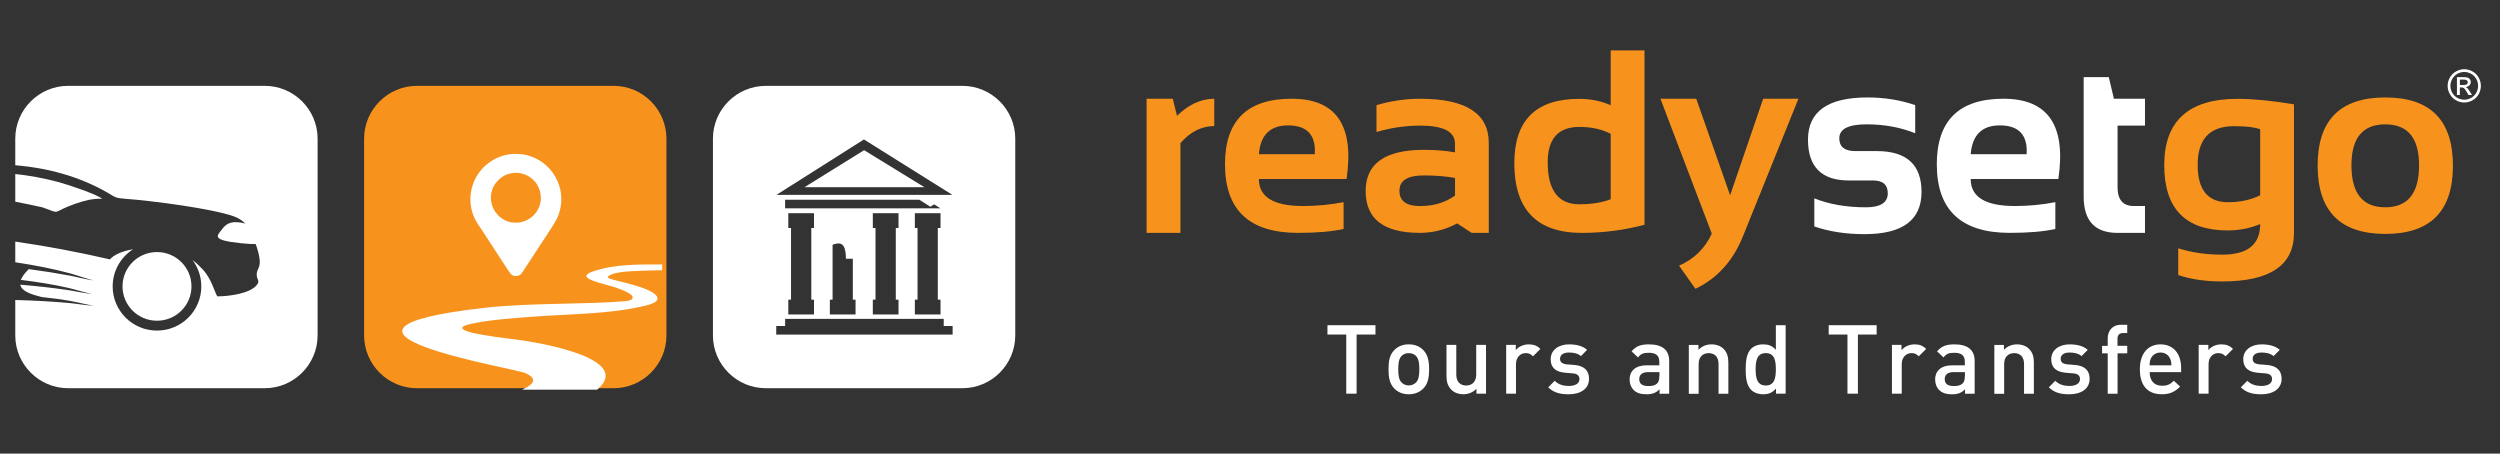
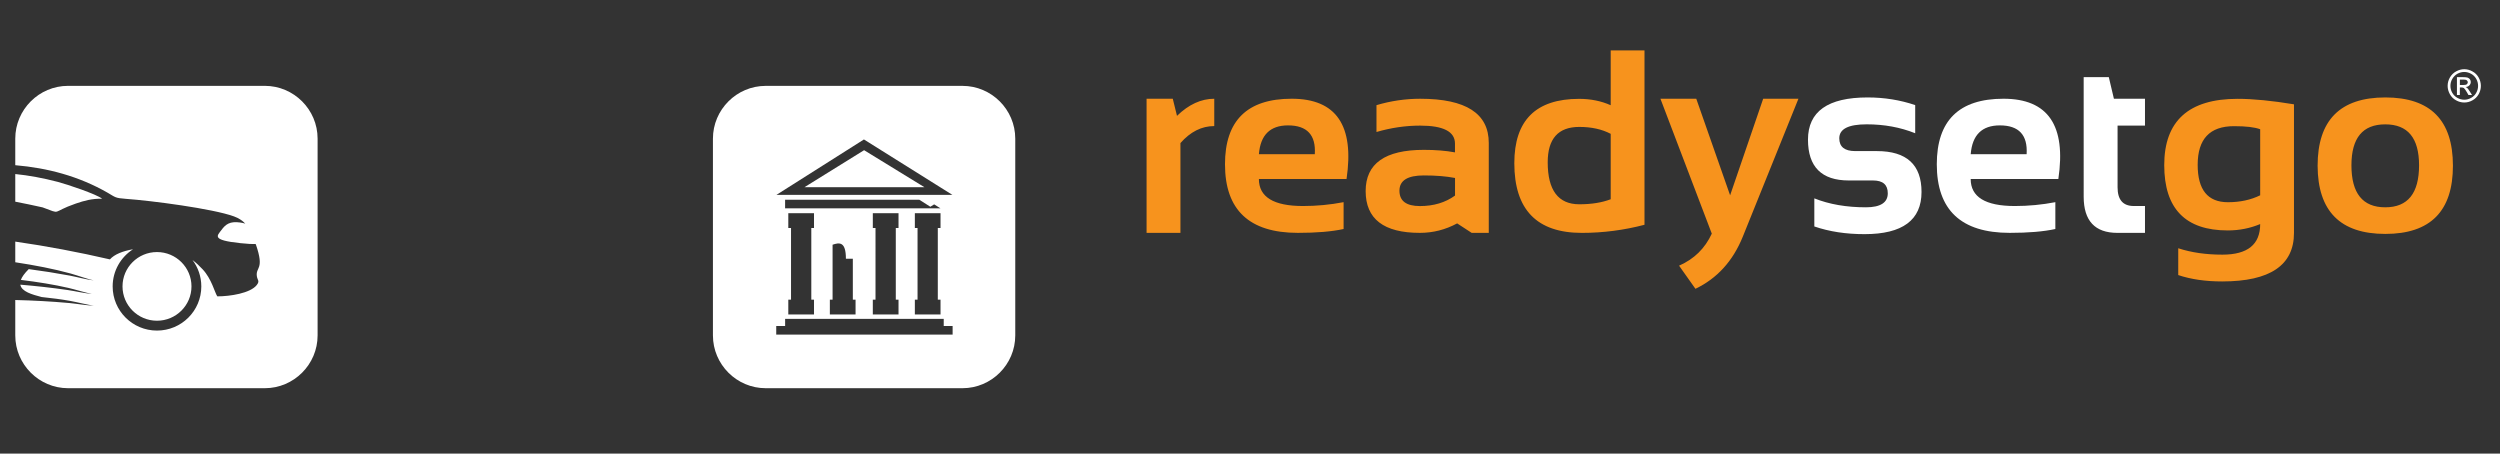
<svg xmlns="http://www.w3.org/2000/svg" version="1.1" id="Layer_1" x="0px" y="0px" width="99.213px" height="18px" viewBox="0.394 0 99.213 18" enable-background="new 0.394 0 99.213 18" xml:space="preserve">
  <rect x="0.394" y="0" width="99.213" height="18" fill="#333333" stroke="none" />
  <path fill="#F7931D" d="M92.369,6.577c0-1.807,0.896-2.71,2.686-2.71s2.684,0.903,2.684,2.71c0,1.803-0.894,2.706-2.684,2.706  C93.269,9.283,92.375,8.38,92.369,6.577 M95.053,8.227c0.895,0,1.342-0.554,1.342-1.667c0-1.084-0.447-1.625-1.342-1.625  c-0.896,0-1.342,0.541-1.342,1.625C93.711,7.673,94.158,8.227,95.053,8.227z M91.431,9.244c0,1.283-0.95,1.925-2.851,1.925  c-0.656,0-1.236-0.083-1.742-0.253V9.852c0.518,0.17,1.101,0.254,1.753,0.254c1,0,1.499-0.403,1.499-1.214  c-0.4,0.167-0.828,0.253-1.287,0.253c-1.682,0-2.521-0.866-2.521-2.592c0-1.754,0.971-2.631,2.912-2.631  c0.617,0,1.364,0.074,2.237,0.218V9.244z M90.09,5.129c-0.221-0.082-0.565-0.122-1.039-0.122c-0.963,0-1.442,0.511-1.442,1.534  c0,0.99,0.399,1.484,1.2,1.484c0.484,0,0.912-0.093,1.281-0.275V5.129z M66.289,3.919h1.422l1.343,3.832l1.312-3.832h1.399  l-2.21,5.479c-0.393,0.967-1.018,1.651-1.877,2.063l-0.65-0.918c0.596-0.26,1.028-0.684,1.299-1.271L66.289,3.919z M65.656,8.92  c-0.813,0.214-1.644,0.322-2.486,0.322c-1.786,0-2.68-0.923-2.68-2.766c0-1.702,0.856-2.553,2.572-2.553  c0.459,0,0.876,0.085,1.253,0.253V2h1.341V8.92z M64.315,5.311c-0.347-0.182-0.762-0.274-1.247-0.274  c-0.834,0-1.253,0.467-1.253,1.404c0,1.108,0.419,1.666,1.253,1.666c0.485,0,0.9-0.067,1.247-0.2V5.311z M56.898,6.962  c-0.645,0-0.967,0.202-0.967,0.606c0,0.406,0.27,0.61,0.813,0.61c0.545,0,1.01-0.139,1.393-0.417V7.063  C57.797,6.996,57.385,6.962,56.898,6.962z M54.59,7.583c0-1.092,0.77-1.636,2.309-1.636c0.463,0,0.876,0.033,1.236,0.1V5.699  c0-0.478-0.462-0.714-1.383-0.714c-0.582,0-1.158,0.086-1.732,0.253V4.173c0.574-0.17,1.15-0.254,1.732-0.254  c1.818,0,2.724,0.584,2.724,1.752v3.57h-0.679l-0.576-0.376c-0.462,0.25-0.955,0.376-1.479,0.376  C55.307,9.242,54.59,8.688,54.59,7.583z M50.354,6.12h2.218c0.049-0.763-0.307-1.144-1.063-1.144  C50.8,4.976,50.414,5.357,50.354,6.12z M53.832,7.103h-3.479c0,0.715,0.584,1.073,1.752,1.073c0.536,0,1.074-0.05,1.61-0.153v1.065  c-0.471,0.103-1.074,0.153-1.813,0.153c-1.932,0-2.894-0.908-2.894-2.722c0-1.735,0.882-2.601,2.647-2.601  C53.425,3.919,54.146,4.98,53.832,7.103z M45.896,9.242V3.919h1.04l0.167,0.679c0.465-0.453,0.958-0.679,1.479-0.679v1.084  c-0.5,0-0.948,0.226-1.342,0.675v3.564H45.896z" />
  <path fill="#FFFFFF" d="M83.09,3.06h0.992l0.203,0.859h1.233v1.065h-1.088v2.448c0,0.497,0.214,0.744,0.646,0.744h0.442v1.066  h-1.093c-0.893,0-1.34-0.479-1.34-1.437V3.06H83.09z M78.602,6.12h2.219c0.047-0.763-0.307-1.144-1.063-1.144  C79.048,4.976,78.662,5.357,78.602,6.12z M82.08,7.103h-3.479c0,0.715,0.585,1.073,1.752,1.073c0.537,0,1.076-0.05,1.608-0.153  v1.065c-0.469,0.103-1.071,0.153-1.811,0.153c-1.931,0-2.894-0.908-2.894-2.722c0-1.735,0.883-2.601,2.647-2.601  C81.672,3.919,82.395,4.98,82.08,7.103z M72.396,8.987V7.872c0.593,0.237,1.274,0.355,2.048,0.355c0.577,0,0.867-0.187,0.867-0.556  c0-0.34-0.195-0.509-0.584-0.509h-0.963c-1.08,0-1.62-0.541-1.62-1.62c0-1.117,0.789-1.675,2.365-1.675  c0.669,0,1.299,0.103,1.89,0.304v1.117c-0.591-0.237-1.232-0.354-1.926-0.354c-0.727,0-1.087,0.185-1.087,0.555  c0,0.337,0.211,0.507,0.632,0.507h0.861c1.181,0,1.771,0.542,1.771,1.622c0,1.115-0.753,1.674-2.259,1.674  C73.654,9.293,72.988,9.191,72.396,8.987z" />
-   <path fill="#FFFFFF" d="M90.94,15.031c0-0.344-0.214-0.516-0.575-0.547L90.06,14.46c-0.207-0.019-0.269-0.106-0.269-0.222  c0-0.146,0.119-0.248,0.353-0.248c0.185,0,0.354,0.037,0.478,0.141l0.244-0.247c-0.18-0.157-0.429-0.218-0.719-0.218  c-0.404,0-0.729,0.214-0.729,0.591c0,0.343,0.211,0.503,0.572,0.535l0.31,0.026c0.188,0.015,0.261,0.1,0.261,0.229  c0,0.184-0.188,0.27-0.424,0.27c-0.189,0-0.4-0.045-0.559-0.205l-0.256,0.259c0.229,0.225,0.498,0.276,0.813,0.276  C90.597,15.646,90.94,15.438,90.94,15.031 M89.011,13.848c-0.136-0.134-0.274-0.182-0.463-0.182c-0.218,0-0.416,0.096-0.515,0.232  v-0.211h-0.384v1.937h0.392v-1.177c0-0.266,0.174-0.434,0.384-0.434c0.135,0,0.202,0.041,0.29,0.127L89.011,13.848z M86.568,14.498  h-0.869c0.004-0.119,0.012-0.178,0.049-0.262c0.063-0.146,0.203-0.246,0.388-0.246c0.183,0,0.317,0.1,0.381,0.246  C86.554,14.32,86.564,14.379,86.568,14.498z M86.953,14.768V14.6c0-0.553-0.301-0.934-0.817-0.934c-0.497,0-0.821,0.361-0.821,0.986  c0,0.738,0.389,0.994,0.87,0.994c0.339,0,0.524-0.104,0.728-0.304l-0.25-0.231c-0.139,0.139-0.25,0.197-0.47,0.197  c-0.317,0-0.489-0.207-0.489-0.541H86.953L86.953,14.768z M84.814,14.021v-0.297h-0.387v-0.277c0-0.143,0.068-0.229,0.213-0.229  h0.174v-0.329h-0.246c-0.361,0-0.529,0.26-0.529,0.535v0.301h-0.223v0.297h0.223v1.604h0.391v-1.604H84.814z M83.322,15.031  c0-0.344-0.214-0.516-0.576-0.547L82.44,14.46c-0.207-0.019-0.268-0.106-0.268-0.222c0-0.146,0.12-0.248,0.351-0.248  c0.186,0,0.355,0.037,0.479,0.141l0.244-0.247c-0.18-0.157-0.426-0.218-0.719-0.218c-0.404,0-0.729,0.214-0.729,0.591  c0,0.343,0.211,0.503,0.572,0.535l0.31,0.026c0.187,0.015,0.259,0.1,0.259,0.229c0,0.184-0.186,0.27-0.423,0.27  c-0.19,0-0.399-0.045-0.558-0.205l-0.256,0.259c0.229,0.225,0.496,0.276,0.813,0.276C82.979,15.646,83.322,15.438,83.322,15.031z   M81.108,15.624v-1.237c0-0.216-0.045-0.4-0.194-0.545c-0.111-0.109-0.276-0.176-0.476-0.176c-0.194,0-0.384,0.072-0.517,0.218  v-0.194h-0.381v1.937h0.389v-1.183c0-0.297,0.184-0.43,0.4-0.43c0.218,0,0.39,0.129,0.39,0.43v1.183L81.108,15.624L81.108,15.624z   M78.369,14.926c0,0.137-0.024,0.229-0.084,0.287c-0.104,0.096-0.213,0.107-0.36,0.107c-0.244,0-0.354-0.098-0.354-0.273  c0-0.175,0.117-0.279,0.346-0.279h0.455v0.158H78.369z M78.759,15.624v-1.296c0-0.436-0.269-0.662-0.798-0.662  c-0.32,0-0.512,0.064-0.694,0.277l0.256,0.242C77.629,14.047,77.731,14,77.947,14c0.301,0,0.422,0.116,0.422,0.361v0.137h-0.511  c-0.44,0-0.668,0.232-0.668,0.559c0,0.162,0.054,0.313,0.153,0.414c0.117,0.119,0.277,0.176,0.52,0.176  c0.239,0,0.373-0.057,0.514-0.198v0.178L78.759,15.624L78.759,15.624z M76.834,13.848c-0.133-0.134-0.273-0.182-0.459-0.182  c-0.217,0-0.416,0.096-0.519,0.232v-0.211h-0.38v1.937h0.389v-1.177c0-0.266,0.176-0.434,0.387-0.434  c0.135,0,0.203,0.041,0.289,0.127L76.834,13.848z M74.869,13.277v-0.371h-1.903v0.371h0.745v2.347h0.414v-2.347H74.869z   M70.869,14.652c0,0.345-0.051,0.646-0.397,0.646c-0.353,0-0.405-0.302-0.405-0.646c0-0.342,0.055-0.639,0.405-0.639  C70.818,14.014,70.869,14.313,70.869,14.652z M71.258,15.624v-2.718h-0.389v0.978c-0.145-0.17-0.304-0.218-0.508-0.218  c-0.195,0-0.361,0.064-0.471,0.172c-0.193,0.193-0.218,0.523-0.218,0.814c0,0.295,0.021,0.627,0.218,0.822  c0.105,0.104,0.275,0.172,0.475,0.172c0.211,0,0.365-0.057,0.51-0.229v0.206L71.258,15.624L71.258,15.624z M68.984,15.624v-1.237  c0-0.216-0.046-0.4-0.193-0.545c-0.114-0.109-0.277-0.176-0.479-0.176c-0.193,0-0.382,0.072-0.514,0.218v-0.194h-0.383v1.937h0.39  v-1.183c0-0.297,0.185-0.43,0.399-0.43c0.218,0,0.391,0.129,0.391,0.43v1.183L68.984,15.624L68.984,15.624z M66.244,14.926  c0,0.137-0.023,0.229-0.082,0.287c-0.104,0.096-0.213,0.107-0.36,0.107c-0.246,0-0.354-0.098-0.354-0.273  c0-0.175,0.117-0.279,0.348-0.279h0.453v0.158H66.244z M66.636,15.624v-1.296c0-0.436-0.269-0.662-0.8-0.662  c-0.319,0-0.512,0.064-0.692,0.277l0.255,0.242C65.504,14.047,65.608,14,65.822,14c0.303,0,0.422,0.116,0.422,0.361v0.137h-0.51  c-0.441,0-0.669,0.232-0.669,0.559c0,0.162,0.056,0.313,0.153,0.414c0.117,0.119,0.279,0.176,0.52,0.176  c0.238,0,0.373-0.057,0.516-0.198v0.178L66.636,15.624L66.636,15.624z M63.455,15.031c0-0.344-0.213-0.516-0.576-0.547l-0.303-0.024  c-0.207-0.019-0.271-0.106-0.271-0.222c0-0.146,0.119-0.248,0.353-0.248c0.184,0,0.354,0.037,0.479,0.141l0.242-0.247  c-0.18-0.157-0.428-0.218-0.717-0.218c-0.403,0-0.729,0.214-0.729,0.591c0,0.343,0.21,0.503,0.571,0.535l0.31,0.026  c0.188,0.015,0.261,0.1,0.261,0.229c0,0.184-0.188,0.27-0.425,0.27c-0.19,0-0.399-0.045-0.558-0.205l-0.256,0.259  c0.229,0.225,0.496,0.276,0.813,0.276C63.113,15.646,63.455,15.438,63.455,15.031z M61.525,13.848  c-0.133-0.134-0.273-0.182-0.461-0.182c-0.217,0-0.415,0.096-0.516,0.232v-0.211h-0.381v1.937h0.389v-1.177  c0-0.266,0.176-0.434,0.387-0.434c0.133,0,0.201,0.041,0.289,0.127L61.525,13.848z M59.367,15.624v-1.937h-0.389v1.182  c0,0.297-0.184,0.43-0.4,0.43c-0.215,0-0.391-0.131-0.391-0.43v-1.182h-0.389v1.236c0,0.219,0.047,0.399,0.195,0.546  c0.11,0.109,0.277,0.177,0.477,0.177c0.193,0,0.382-0.074,0.516-0.22v0.195L59.367,15.624L59.367,15.624z M56.72,14.652  c0,0.213-0.017,0.414-0.134,0.529c-0.072,0.072-0.174,0.115-0.286,0.115c-0.114,0-0.21-0.043-0.282-0.115  c-0.118-0.115-0.134-0.316-0.134-0.529c0-0.209,0.016-0.41,0.134-0.528c0.072-0.073,0.168-0.11,0.282-0.11  c0.112,0,0.214,0.037,0.286,0.11C56.703,14.242,56.72,14.443,56.72,14.652z M57.108,14.652c0-0.324-0.046-0.567-0.229-0.758  c-0.125-0.131-0.314-0.229-0.577-0.229c-0.265,0-0.45,0.099-0.576,0.229c-0.185,0.188-0.229,0.434-0.229,0.758  c0,0.33,0.045,0.574,0.229,0.766c0.126,0.128,0.313,0.229,0.576,0.229s0.452-0.101,0.577-0.229  C57.063,15.229,57.108,14.982,57.108,14.652z M54.98,13.277v-0.371h-1.906v0.371h0.746v2.347h0.411v-2.347H54.98z" />
  <path fill="#FFFFFF" d="M98.015,3.373h0.138c0.067,0,0.114-0.01,0.137-0.03c0.023-0.02,0.039-0.046,0.039-0.077  c0-0.021-0.008-0.04-0.021-0.057c-0.011-0.017-0.026-0.029-0.048-0.038c-0.021-0.008-0.059-0.012-0.115-0.012h-0.13V3.373  L98.015,3.373z M97.898,3.771V3.062h0.245c0.085,0,0.144,0.006,0.183,0.019c0.037,0.015,0.065,0.038,0.09,0.069  c0.021,0.034,0.031,0.067,0.031,0.105c0,0.05-0.018,0.096-0.056,0.134c-0.037,0.04-0.086,0.06-0.147,0.064  c0.025,0.011,0.045,0.023,0.062,0.038c0.028,0.029,0.063,0.075,0.104,0.141l0.086,0.138h-0.141l-0.063-0.11  c-0.051-0.088-0.09-0.143-0.119-0.166c-0.021-0.015-0.051-0.023-0.094-0.023h-0.065V3.77L97.898,3.771L97.898,3.771z M98.19,2.856  c-0.095,0-0.185,0.023-0.272,0.071c-0.088,0.049-0.152,0.116-0.204,0.204s-0.074,0.18-0.074,0.277c0,0.094,0.022,0.186,0.071,0.272  c0.051,0.088,0.117,0.155,0.205,0.204c0.086,0.048,0.18,0.073,0.274,0.073s0.185-0.025,0.272-0.073  c0.088-0.049,0.156-0.116,0.203-0.204c0.049-0.086,0.072-0.178,0.072-0.272c0-0.097-0.023-0.188-0.072-0.277  c-0.051-0.088-0.118-0.155-0.207-0.204C98.369,2.88,98.281,2.856,98.19,2.856z M98.19,2.746c0.108,0,0.22,0.029,0.323,0.088  c0.105,0.054,0.188,0.138,0.247,0.243s0.088,0.216,0.088,0.331c0,0.113-0.028,0.222-0.087,0.329  c-0.059,0.103-0.141,0.187-0.244,0.243c-0.104,0.059-0.214,0.088-0.327,0.088c-0.114,0-0.225-0.029-0.329-0.088  c-0.104-0.056-0.187-0.14-0.244-0.243c-0.059-0.107-0.088-0.216-0.088-0.329c0-0.115,0.029-0.226,0.088-0.331  c0.062-0.105,0.145-0.189,0.246-0.243C97.97,2.775,98.078,2.746,98.19,2.746z" />
  <path fill-rule="evenodd" clip-rule="evenodd" fill="#FFFFFF" d="M32.318,7.43h4.763L34.686,5.96L32.318,7.43z M31.552,7.927h5.325  l0.438,0.278l0.151-0.095l0.249,0.157h-6.164V7.927z M34.239,10.267v1.625h0.108v0.588h-1.02v-0.588h0.108v-2.18  c0.261-0.088,0.529-0.142,0.529,0.555H34.239z M35.033,8.461h0.107h0.804h0.108v0.588h-0.108v2.843h0.108v0.588h-1.02v-0.588h0.107  V9.049h-0.107V8.461z M36.7,8.461h0.107h0.804h0.108v0.588h-0.108v2.843h0.108v0.588H36.7v-0.588h0.107V9.049H36.7V8.461z   M31.679,8.461h0.108h0.804h0.107v0.588h-0.107v2.843h0.107v0.588h-1.02v-0.588h0.108V9.049h-0.108V8.461z M31.199,12.938h0.353  v-0.285h6.294v0.285h0.353v0.341h-7V12.938z M31.208,7.733h6.981l-3.51-2.199L31.208,7.733z M30.781,3.408h7.81  c1.152,0,2.094,0.942,2.094,2.094v7.81c0,1.151-0.942,2.094-2.094,2.094h-7.81c-1.152,0-2.094-0.942-2.094-2.094v-7.81  C28.687,4.35,29.629,3.408,30.781,3.408z" />
-   <path fill-rule="evenodd" clip-rule="evenodd" fill="#F7931D" d="M16.938,3.407h7.81c1.152,0,2.094,0.942,2.094,2.095v7.81  c0,1.151-0.942,2.094-2.094,2.094h-7.81c-1.152,0-2.094-0.942-2.094-2.094v-7.81C14.844,4.349,15.786,3.407,16.938,3.407" />
  <path fill-rule="evenodd" clip-rule="evenodd" fill="#FFFFFF" d="M6.624,10.003c0.756,0,1.369,0.61,1.369,1.363  c0,0.752-0.613,1.362-1.369,1.362s-1.368-0.61-1.368-1.362C5.256,10.613,5.868,10.003,6.624,10.003 M1,8.004V6.907  C1.53,6.96,2.085,7.061,2.687,7.218c0.37,0.098,1.536,0.486,1.759,0.668c-0.4-0.007-0.703,0.075-1.048,0.194  C2.389,8.43,2.876,8.52,2.085,8.23C1.702,8.145,1.343,8.069,1,8.004z M3.094,3.407h7.81c1.152,0,2.094,0.942,2.094,2.095v7.81  c0,1.151-0.942,2.094-2.094,2.094h-7.81C1.942,15.405,1,14.463,1,13.312v-1.406c0.717,0.017,1.433,0.056,2.145,0.12  c0.283,0.026,0.733,0.104,0.969,0.102c-0.187-0.018-0.687-0.143-0.942-0.188c-0.345-0.062-0.729-0.111-1.125-0.152  c-0.384-0.1-0.801-0.217-0.847-0.491c0.628,0.053,1.253,0.122,1.874,0.212c0.281,0.04,0.725,0.143,0.96,0.151  c-0.186-0.026-0.675-0.178-0.927-0.235c-0.561-0.13-1.23-0.238-1.885-0.317c0.044-0.119,0.142-0.259,0.312-0.428  c0.545,0.072,1.088,0.157,1.626,0.257c0.278,0.052,0.715,0.171,0.951,0.19c-0.184-0.034-0.665-0.204-0.912-0.272  C2.55,10.674,1.752,10.521,1,10.408v-0.82c1.263,0.182,2.52,0.42,3.756,0.706c0.18-0.203,0.522-0.335,0.918-0.402  c-0.487,0.312-0.809,0.855-0.809,1.475c0,0.968,0.787,1.752,1.759,1.752s1.759-0.784,1.759-1.752c0-0.394-0.13-0.756-0.349-1.047  c0.149,0.112,0.277,0.236,0.399,0.365c0.359,0.381,0.478,0.912,0.584,1.076c0.509,0.001,1.309-0.126,1.563-0.445  c0.136-0.171,0.027-0.195,0.006-0.362c-0.046-0.37,0.311-0.245-0.036-1.247l-0.008-0.022c-0.125,0.005-0.318-0.005-0.613-0.036  C8.766,9.527,9.015,9.355,9.18,9.13c0.166-0.227,0.336-0.36,0.75-0.299c0.069,0.01,0.136,0.024,0.199,0.044  C10.015,8.754,9.872,8.658,9.68,8.588C8.833,8.279,6.398,7.963,5.388,7.891c-0.433-0.03-0.416-0.066-0.73-0.247  C3.516,6.991,2.277,6.664,1,6.556V5.502C1,4.349,1.942,3.407,3.094,3.407z" />
-   <path fill-rule="evenodd" clip-rule="evenodd" fill="#FFFFFF" d="M20.846,10.955c0.216,0,0.252-0.113,0.363-0.278  c0.081-0.121,0.157-0.242,0.239-0.364l0.829-1.268c0.021-0.033,0.035-0.063,0.056-0.094c0.202-0.295,0.336-0.615,0.336-1.059  c0-0.533-0.247-0.978-0.514-1.245c-0.089-0.089-0.128-0.123-0.233-0.202c-0.043-0.033-0.085-0.059-0.134-0.086  c-0.104-0.063-0.183-0.098-0.298-0.143c-0.234-0.093-0.443-0.108-0.696-0.108c-0.158,0-0.319,0.037-0.446,0.074  c-0.192,0.056-0.298,0.115-0.45,0.206c-0.042,0.025-0.185,0.129-0.223,0.167c-0.046,0.044-0.091,0.077-0.131,0.129l-0.061,0.068  c-0.022,0.026-0.04,0.048-0.061,0.076c-0.347,0.464-0.456,1.08-0.271,1.636c0.102,0.304,0.209,0.425,0.372,0.673l0.102,0.157  c0.183,0.272,0.972,1.509,1.039,1.576C20.705,10.909,20.769,10.955,20.846,10.955 M20.757,6.865c0.301-0.036,0.585,0.081,0.75,0.229  c0.097,0.087,0.155,0.147,0.224,0.27c0.059,0.102,0.104,0.236,0.12,0.373c0.065,0.58-0.363,1.032-0.867,1.094  c-0.585,0.071-1.043-0.364-1.102-0.871c-0.05-0.427,0.167-0.775,0.498-0.974C20.482,6.924,20.618,6.881,20.757,6.865z   M26.671,10.723c-0.885,0.022-1.622,0.03-1.959,0.148c-0.357,0.124-0.153,0.188,0.066,0.242c0.293,0.072,0.775,0.186,1.13,0.315  c0.53,0.192,0.881,0.487,0.212,0.672c-0.827,0.229-2.029,0.326-2.818,0.366c-1.788,0.09-3.353,0.19-4.207,0.384  c-0.755,0.169-0.366,0.368,1.667,0.611c1.224,0.146,4.77,0.801,3.327,2.004H21.11c0.469-0.217,0.634-0.42,0.154-0.651  c-0.371-0.202-9.739-1.696-1.575-2.605c1.767-0.197,3.94-0.118,5.578-0.262c0.415-0.077,0.305-0.293-0.48-0.549  c-0.458-0.149-1.61-0.36-0.886-0.617c0.88-0.312,1.849-0.285,2.77-0.286V10.723z" />
</svg>